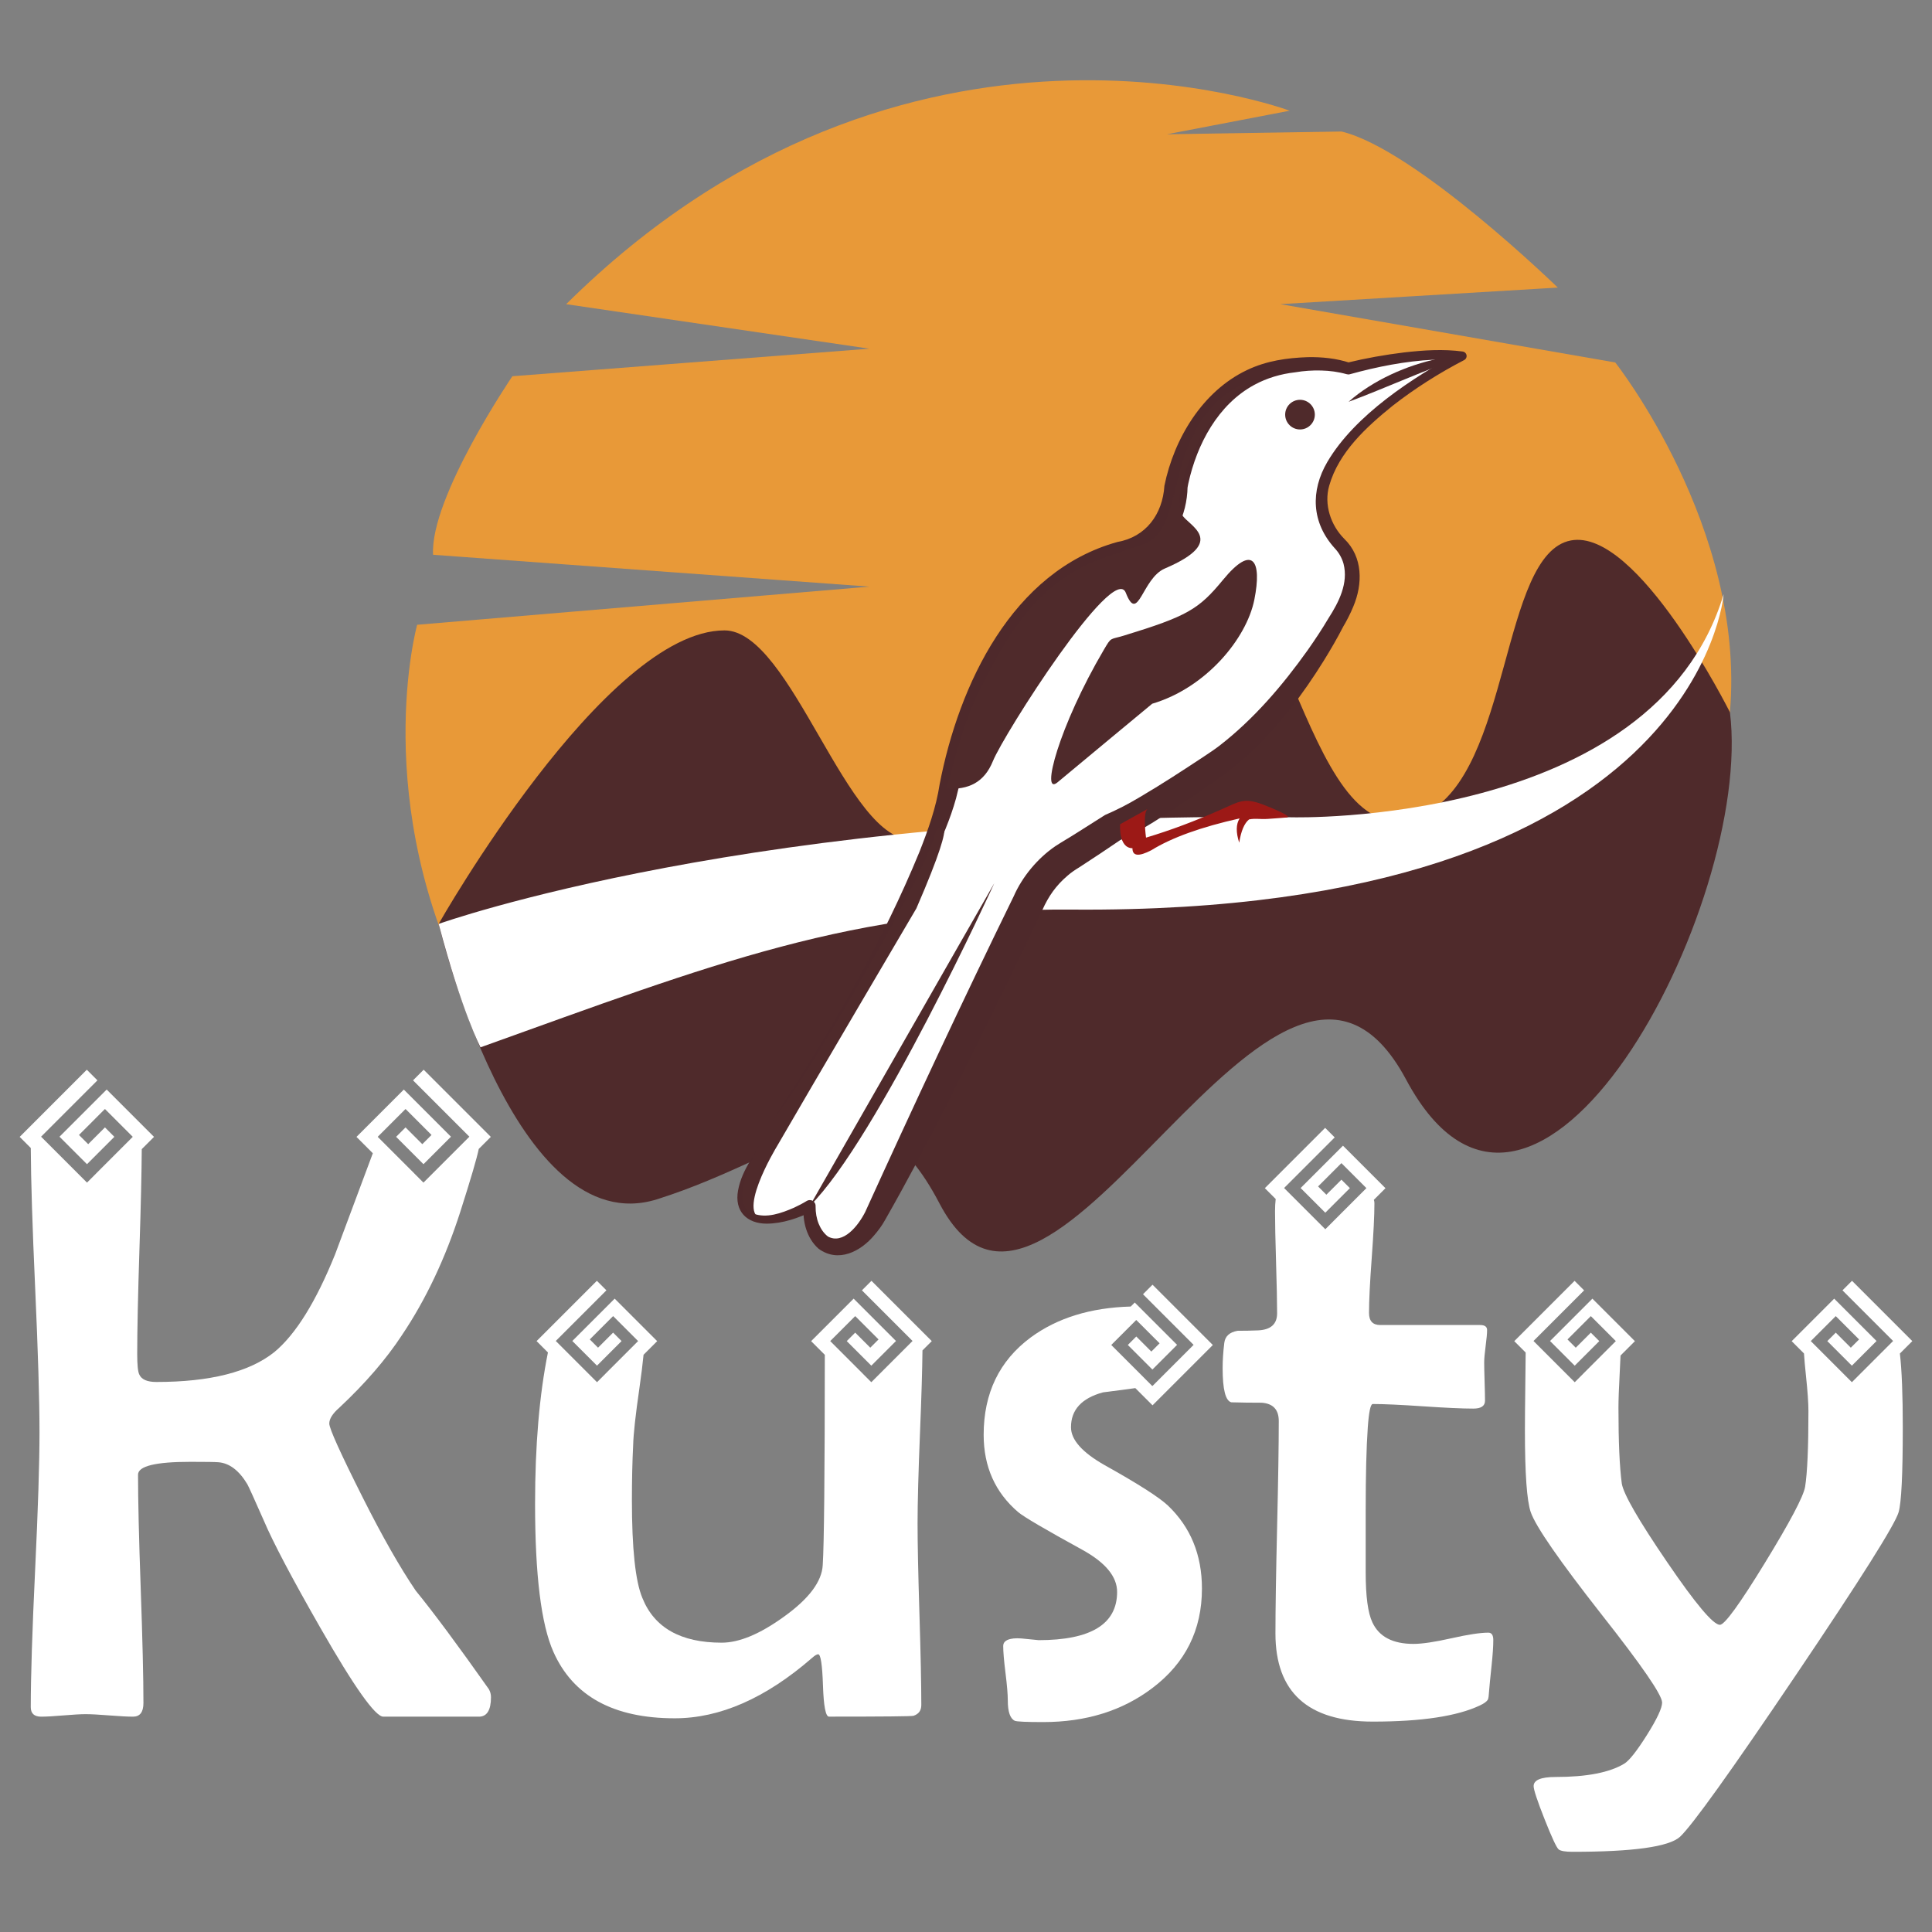
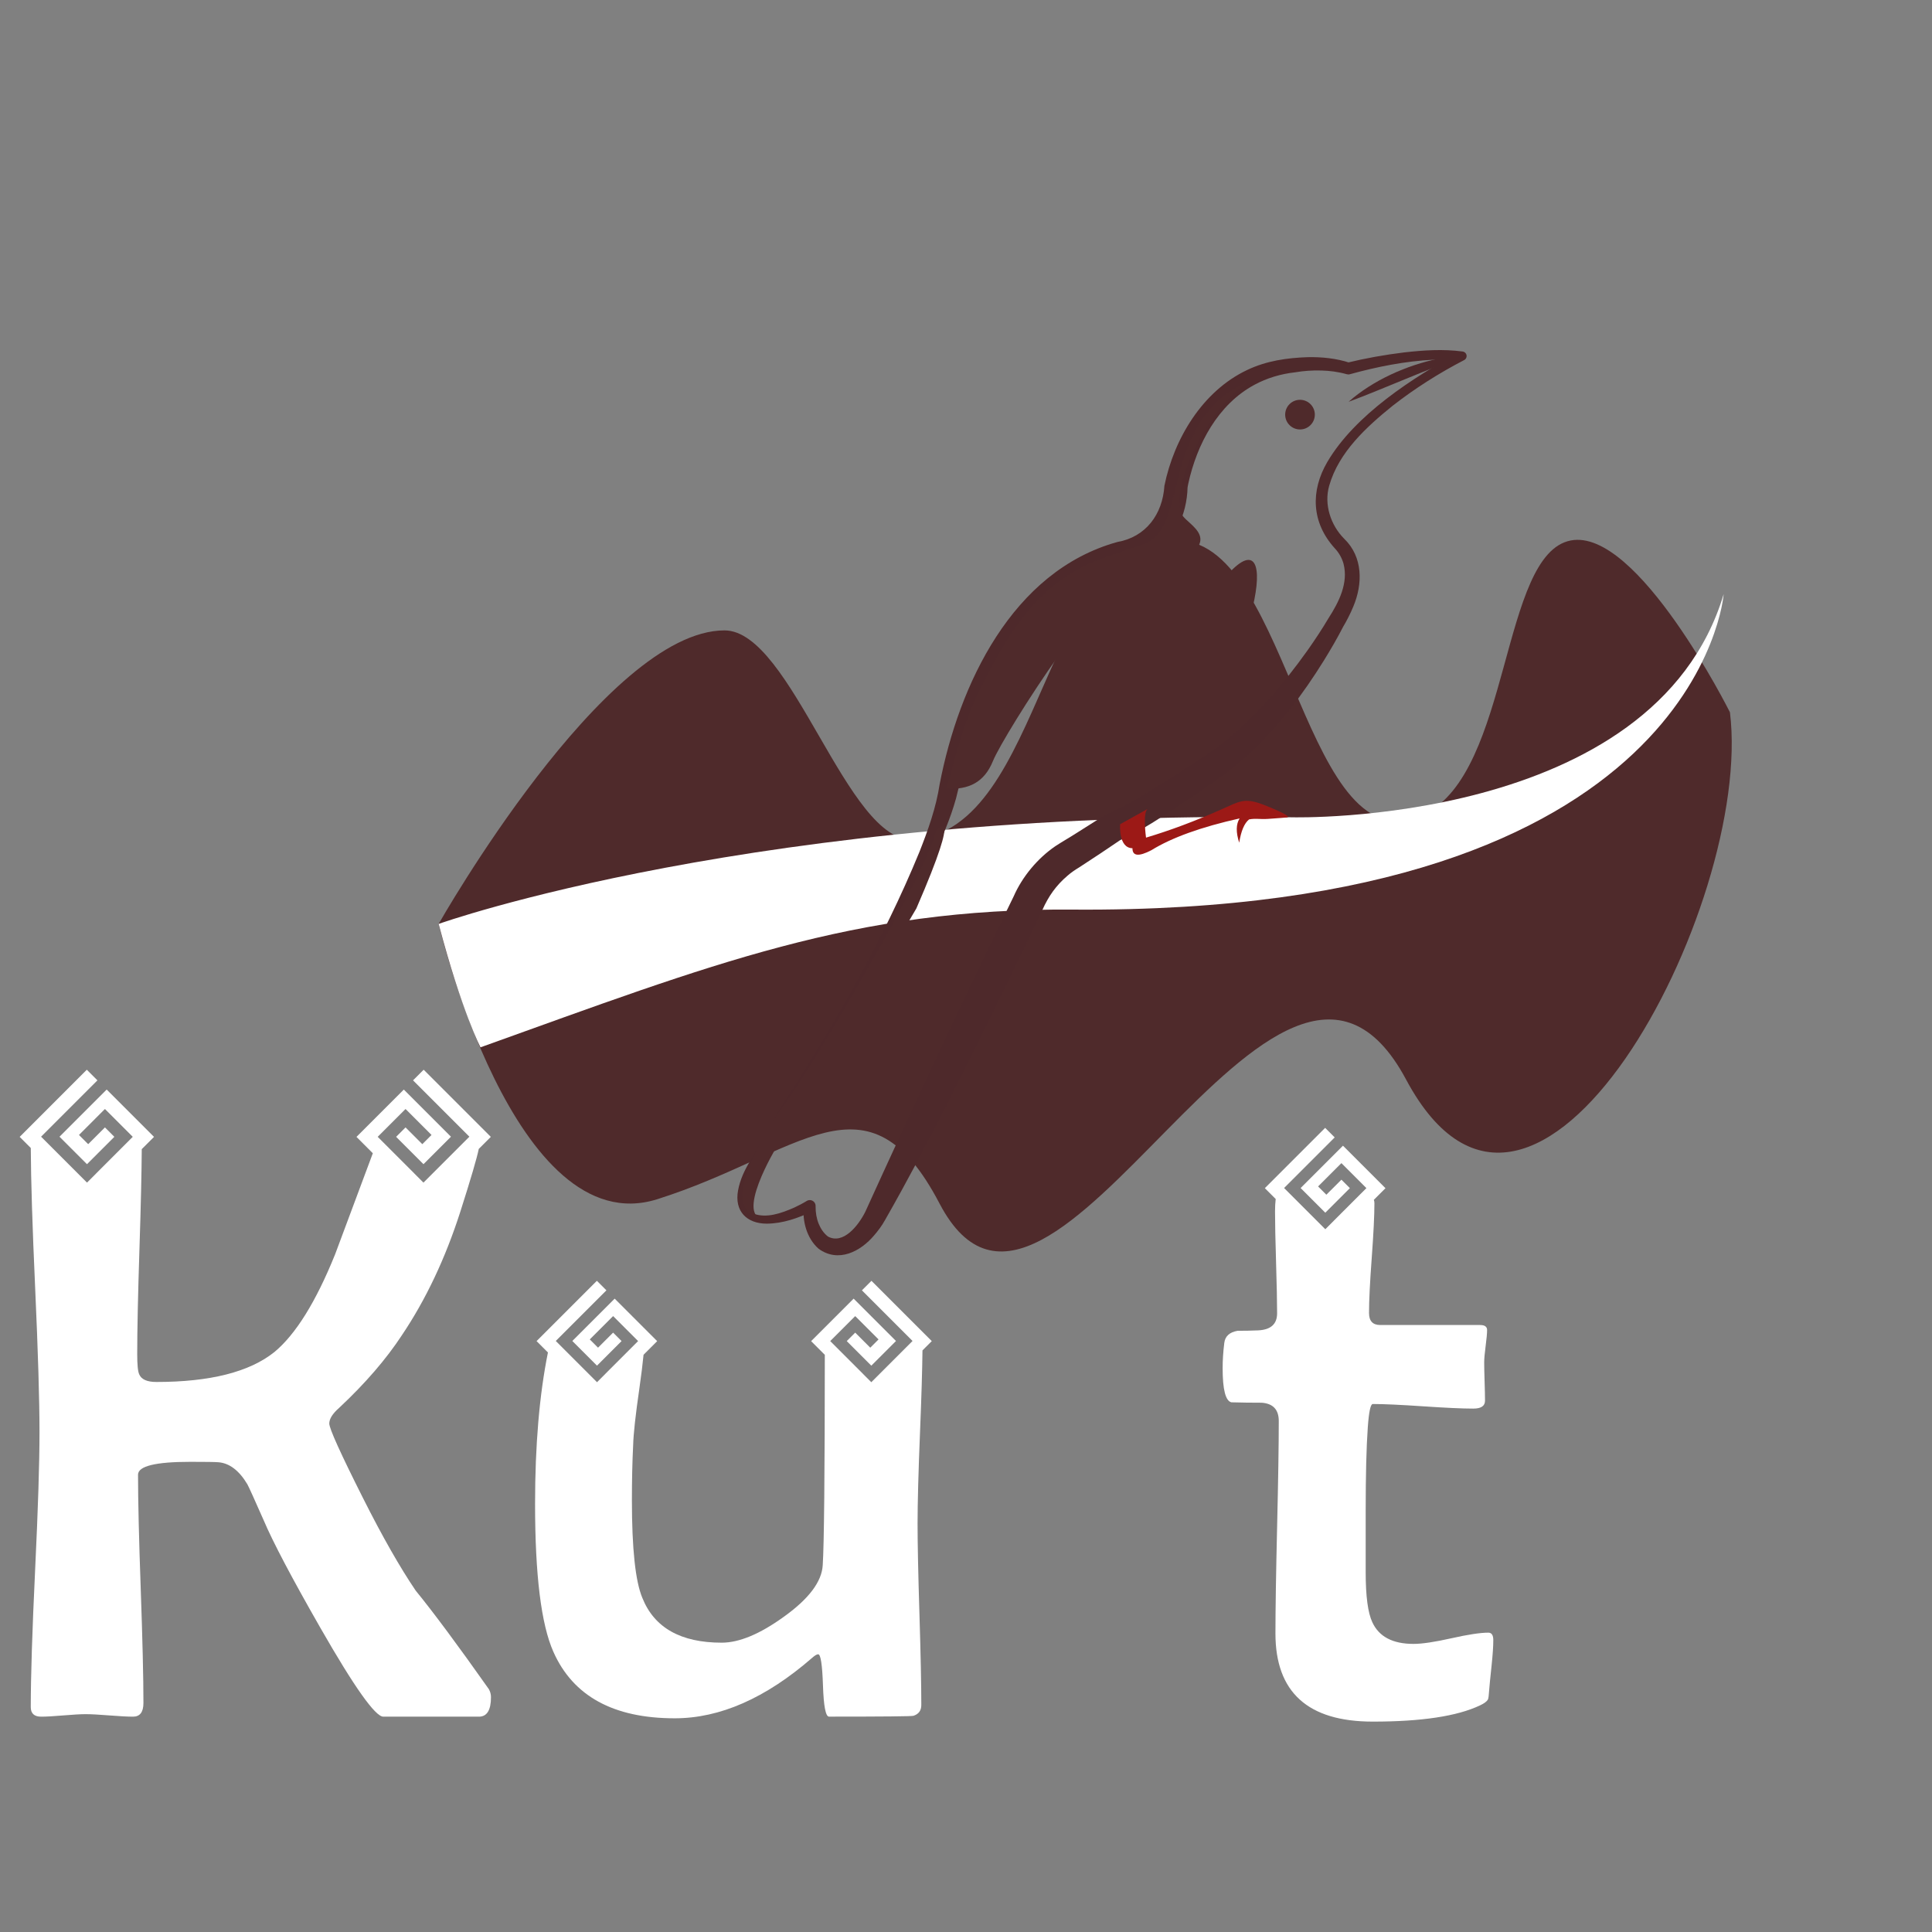
<svg xmlns="http://www.w3.org/2000/svg" version="1.1" id="Capa_1" x="0px" y="0px" viewBox="0 0 1080 1080" style="enable-background:new 0 0 1080 1080;" xml:space="preserve">
  <rect x="0" y="0" width="1080" height="1080" fill="#808080" stroke="none" />
  <style type="text/css">
	.st0{fill:#E89938;}
	.st1{fill:#4F2A2B;}
	.st2{fill:#FFFFFF;}
	.st3{fill:#4E292B;}
	.st4{fill-rule:evenodd;clip-rule:evenodd;fill:#4F2A2B;}
	.st5{fill:#9C1916;}
</style>
  <g>
    <g>
-       <path class="st0" d="M926.07,398.17c-49.06,51.51-225.92,91.61-411.81,94.28c-136.79,1.96-246.88,74.19-250.78,66.68    c-57.68-111.12-30.29-209.88-30.29-209.88L486,327.93l-243.91-17.81c-1.78-32.02,44.33-99.8,44.33-99.8L486,194.92l-169.51-24.88    C506.79-18.51,720.92,61.89,720.92,61.89l-68.6,13.17l97.62-1.54c41.45,9.97,120.87,87.24,120.87,87.24l-155.13,9.26l187.26,32.61    c0,0,72.99,92.38,64.1,195.56C965.73,413.36,926.07,398.17,926.07,398.17z" />
      <path class="st1" d="M785.98,603.41c-72.04-134.75-198.58,188.25-260.78,69.36c-40.28-76.98-77.64-27.78-157.69-2.43    c-80.05,25.35-122.3-153.87-122.3-153.87s92.92-164.07,159.8-164.07c37.67,0,68.65,119.57,105.61,116.85    c73.92-5.43,71.24-169.85,148.69-167.13c62.43,2.19,70.09,185.59,136.97,152.98c48.63-23.71,42.42-145.48,81.83-152.98    c37.36-7.12,88.94,96.06,88.94,96.06C980.39,506.24,858.02,738.16,785.98,603.41z" />
      <path class="st2" d="M245.21,516.47c0,0,178.6-63.78,477.18-59.59c0,0,202.12,5.34,241.15-124.74c0,0-13.39,178.87-363.89,176.33    C476.9,507.57,398.18,539,268.61,585.46C268.61,585.46,258.27,565.94,245.21,516.47z" />
      <g>
-         <path class="st2" d="M437.18,619.5c0,0,83.29-125.85,93.05-178.45c1.36-7.35,22.46-110.55,96.32-131.02     c0,0,28.99-4.01,30.83-38.12c0,0,10.22-62.64,66.11-67.74c0,0,16.03-2.69,30.21,1.83c0,0,38.1-10.44,63.58-6.97     c0,0-74.38,37.29-78.47,77.97c-0.91,9.06,2.88,19.53,10.04,26.93c7.16,7.4,12.33,21.1-2.11,43.98c0,0-26.4,49.39-64.31,77.41     c0,0-44.57,31.3-60.36,37.21c0,0-20.85,13.72-25.45,16.38c0,0-13.28,7.86-20.57,23.09l-32.87,68.04l-35.47,73.06L489,680.12     c0,0-12.76,24.23-28.59,14.67c0,0-8.58-6.12-7.79-20.58c0,0-20.4,11.65-32.26,6.04c0,0-13.46-4.4-1.79-27.57L437.18,619.5z" />
        <path class="st3" d="M436.47,619.07c29.47-45.48,56.87-92.61,77.47-142.78c4.91-12.46,9.34-24.8,11.35-38.02     c10.76-55.49,40.4-118.93,99.31-135.29c15.95-2.79,25.29-15.49,26.31-31.42c5.34-26.29,21.27-52.88,46.15-64.68     c10.99-5.27,22.59-6.82,33.86-7.22c8.03-0.17,16.12,0.65,23.8,3.19c0,0-1.88-0.04-1.88-0.04c10.63-2.59,21.21-4.47,32.04-5.8     c10.87-1.23,21.81-1.97,32.76-0.51c1.4,0.19,2.37,1.47,2.19,2.86c-0.11,0.85-0.63,1.55-1.34,1.92     c-13.97,7.24-27.5,15.8-39.94,25.5c-14.77,11.94-30.16,25.99-35.51,44.71c-3.04,10.51,0.84,22.14,8.44,29.74     c10.47,10.14,10.36,25.2,5.02,37.85c-1.33,3.39-4.31,9.14-5.55,11.05c-3.4,6.63-7.02,12.83-10.9,19.12     c-11.65,18.74-25.01,36.51-41.19,51.66c-10.68,10.11-23.24,18.14-35.34,26.45c-12.64,8.23-24.48,16.72-38.56,22.83     c0,0,1.63-0.83,1.63-0.83c-7.75,5.25-15.39,10.4-23.29,15.49c-2.23,1.35-4.51,2.87-6.54,4.66c-6.42,5.48-10.58,11.39-14.07,19.17     c-6.58,13.83-13.4,27.91-20.08,41.68c-21.79,44.32-43.41,88.79-67.9,131.71c-1.67,3.02-3.79,5.88-6.05,8.49     c-7.58,9.01-19.98,15.56-31.05,7.51c-6.68-5.86-9.19-15.57-8.29-24.06c0,0,4.95,3.06,4.95,3.06c-8.12,3.87-16.53,6.87-25.6,6.97     c-11.12,0.01-18.29-6.87-16.07-18.69c1.1-5.89,3.63-11.26,6.7-16.31C423.7,641.53,432.19,626.64,436.47,619.07L436.47,619.07z      M437.89,619.94c-4.11,7.38-12.56,22.75-16.58,30.22c-4.35,7.76-10.67,23.26-0.33,28.19c7.45,2.91,15.86-0.19,22.88-3.24     c2.44-1.13,4.93-2.43,7.11-3.77c1.53-0.94,3.53-0.47,4.47,1.06c0.4,0.62,0.51,1.31,0.48,2c-0.02,3.45,0.54,6.81,1.77,9.79     c1.15,2.75,2.81,5.26,5.16,7.05c8.42,4.54,16.82-5.84,20.81-13.74c26.72-58.74,54.63-118.49,83.02-176.49     c4.79-10.92,13.33-21.21,23.26-27.99c3.85-2.53,8.1-4.91,12.07-7.48c0,0,15.57-9.86,15.57-9.86s0.16-0.1,0.16-0.1     c6.27-2.67,13.16-6.21,19.28-9.9c12.2-7.15,24.18-14.98,36.01-22.8c2.31-1.53,6.23-4.14,8.46-5.88     c19.26-14.87,35.43-33.77,49.59-53.67c4.02-5.71,7.99-11.71,11.51-17.66c5.95-9.24,11.21-19.74,8.46-30.51     c-0.9-3.23-2.56-6.18-4.97-8.74c-12.93-14.3-13.63-31.89-4.08-48.21c15.42-26.24,47.81-47.22,74.15-61.46c0,0,0.8,4.81,0.8,4.81     c-5.11-0.65-10.36-0.71-15.6-0.48c-15.77,0.78-31.57,3.93-46.76,8.12c-0.65,0.19-1.27,0.14-1.88-0.04     c-4.59-1.3-9.38-1.93-14.17-2.04c-4.79-0.14-9.81,0.2-14.51,1c-8.05,0.9-15.85,3.21-22.82,7c-20.37,10.98-32.1,33.14-36.93,55.13     c0,0-0.28,1.43-0.28,1.43c-0.08,0.44-0.18,0.99-0.22,1.29c0,0,0.08-0.69,0.08-0.69c-0.32,15.65-7.49,31.02-21.29,39.21     c-4.62,2.79-9.68,4.88-15.02,5.81c0,0,0.95-0.2,0.95-0.2c-53.37,15.49-82.18,79.06-94.06,129.17     c-3.19,11.57-8.02,22.57-13.1,33.28C497.21,528.32,467.23,574.19,437.89,619.94L437.89,619.94z" />
      </g>
      <circle class="st1" cx="726.71" cy="231.78" r="8.29" />
      <path class="st4" d="M657.86,269.89c5.16-22.53,14.87-45.88,38.66-55.84c-1.21,1.29-2.56,2.53-4.08,3.67    c-18.18,13.62-38.85,55.76-31.65,70.03c2.99,5.93,26.44,14.63-9.63,30.05c-12.82,5.48-14.89,31.37-21.84,13.54    c-6.75-17.33-68.09,78.92-74.26,94.09c-4.87,12-13.64,16.14-26.03,15.43c5.65-18.76,9.71-39.04,21.46-60.98    c13.1-24.48,30.01-57.76,72.5-70.04C643.56,301.22,649.05,308.35,657.86,269.89z" />
      <path class="st4" d="M628.24,355.31c35.44-10.85,41.85-14.67,55.41-31.15c16.7-20.3,21.89-10.71,17.54,11.04    c-4.35,21.75-26.93,49.26-57.1,58.19c0,0-42.58,35.28-52.92,43.93c-9.63,8.06,0.71-31.33,25.9-74.12    C621.39,355.83,620.35,357.72,628.24,355.31z" />
      <g>
        <path class="st3" d="M753.87,224.6c13.67-12.11,32.63-20.48,50.43-24.15c4.29-0.79,8.62-1.34,12.99-1.42     c-10.59,4.58-21.08,8.45-31.66,12.87C776.24,215.69,763.34,221.17,753.87,224.6L753.87,224.6z" />
      </g>
-       <path class="st4" d="M555.83,493.7c0,0-65.34,142.97-103.22,180.51" />
      <path class="st5" d="M705.63,449.6c-10.14-3.8-12.95-1.55-23.1,2.96c-14.41,6.41-28.37,11.64-41.89,15.68    c0,0-1.99-14.27,0.94-16.06l-15.41,8.57c0,0-1.11,13.29,6.88,13.41c-0.04,4.43,3.49,4.8,10.59,1.1    c11.41-7.05,27.85-12.97,49.31-17.76c-2.04,3.23-2.11,7.76-0.22,13.57c1.02-6.55,2.86-10.89,5.52-13.02    c3.84-0.7,5.9,0.02,10.49-0.28c6.43-0.43,8.33-0.62,10.49-0.79C723.24,456.66,709.94,451.22,705.63,449.6z" />
      <path class="st4" d="M523.09,464.72c0,0,16.23-19.28-10.83,43.08c0,0-60.4,102.6-78.05,133.19c0,0-24.9,40.91-5.74,40.78    c0,0-9.99,0.87-13.16-9.87c-2.42-8.22,6.29-31.78,23.13-54.48c9.56-12.9,33.8-53.37,41.14-66.71    C479.57,550.71,518.49,485.34,523.09,464.72z" />
    </g>
    <g>
      <path class="st2" d="M232.4,889.2c-8.83-13.01-18.67-30.29-29.51-51.83c-12.55-24.94-18.82-38.81-18.82-41.6    c0-2.63,1.86-5.58,5.58-8.83c14.56-13.63,26.26-27.19,35.09-40.67c13.32-19.83,24.17-42.76,32.54-68.79    c5.86-18.34,9.3-30.07,10.35-35.22l6.74-6.74l-37.54-37.54l-5.94,5.94l26.36,26.36l0,0l4.09,4.09l1.05,1.05l-25.67,25.67    l-5.14-5.14l0.01-0.01l-19.4-19.4l-0.65-0.65l0,0l-0.4-0.4l15.54-15.54l0.26,0.26l0.02-0.02l12.45,12.45l1.81,1.81l-5.15,5.14    l-6.83-6.83l-2.54-2.54l-2.73,2.73l-2.54,2.54l15.3,15.3l15.36-15.36l-2.63-2.63l-23.73-23.73l-26.46,26.46l9.14,9.14    c-7.03,18.84-14.06,37.68-21.09,56.52c-10.69,26.49-22,44.7-33.93,54.61c-13.94,11.16-35.94,16.73-66,16.73    c-5.11,0-8.29-1.39-9.53-4.18c-0.78-1.55-1.16-5.35-1.16-11.39c0-13.32,0.42-33.23,1.28-59.73c0.76-23.57,1.18-41.83,1.26-54.86    l6.85-6.85l-26.46-26.46l-25.1,25.1l-1.27,1.27l15.36,15.36l15.3-15.3l-1.32-1.32l-3.94-3.94l-4.56,4.56l-4.81,4.81l-4.76-4.76    l-0.39-0.39l14.25-14.26l0.02,0.02l0.26-0.26l13.65,13.65l1.89,1.89l-0.4,0.4l0,0l-20.05,20.05l0.01,0.01l-5.14,5.14l-25.67-25.67    l1.83-1.83l3.31-3.31l0,0l26.36-26.36l-5.94-5.94L11,635.53l6.21,6.21c0.08,17.92,0.89,43.89,2.43,77.93    c1.62,36.02,2.44,63.02,2.44,80.99c0,17.05-0.81,42.65-2.44,76.81c-1.63,34.16-2.44,59.77-2.44,76.81c0,3.57,1.94,5.35,5.81,5.35    c2.79,0,6.93-0.23,12.43-0.7c5.5-0.46,9.64-0.7,12.43-0.7c2.94,0,7.36,0.23,13.25,0.7c5.89,0.46,10.3,0.7,13.25,0.7    c3.87,0,5.81-2.56,5.81-7.67c0-14.1-0.51-35.32-1.51-63.68c-1.01-28.35-1.51-49.65-1.51-63.91c0-4.8,9.76-7.2,29.28-7.2    c8.52,0,13.71,0.08,15.57,0.23c6.19,0.46,11.62,4.57,16.27,12.32c0.77,1.39,3.8,8.06,9.06,19.99    c5.26,12.4,15.88,32.54,31.84,60.42c18.9,33,30.6,49.5,35.09,49.5h53.45c4.49,0,6.74-3.64,6.74-10.92c0-1.55-0.39-3.02-1.16-4.42    C255.8,919.49,242.16,901.13,232.4,889.2z" />
-       <path class="st2" d="M616.56,778.34c6.08-0.75,12.07-1.58,18.09-2.38l9.62,9.62l33.71-33.71l-33.71-33.71l-5.33,5.33l23.67,23.67    l0,0l4.62,4.62l-16.62,16.62l-6.29,6.29c-0.08,0.01-0.17,0.02-0.26,0.03l-4.51-4.51l0.01-0.01l-18-18l0,0l-0.36-0.36l13.96-13.96    l0.24,0.24l0.01-0.01l10.18,10.18l2.63,2.62l-1.49,1.49l-3.12,3.13l-8.42-8.42l-4.73,4.73l13.74,13.74l4.74-4.74l9.06-9.06    l-16.23-16.23l-5.26-5.26l-2.18-2.18l-2.25,2.25c-22.36,0.62-41.04,6.34-55.95,17.31c-17.51,13.01-26.26,31.14-26.26,54.38    c0,17.82,6.43,32.23,19.29,43.23c3.1,2.64,15.11,9.68,36.02,21.15c12.86,7.13,19.29,14.95,19.29,23.47    c0,17.98-14.64,26.96-43.92,26.96c0.15,0-2.17-0.23-6.97-0.7c-3.72-0.46-6.59-0.46-8.6,0c-2.79,0.62-4.18,1.94-4.18,3.95    c0,3.25,0.42,8.29,1.28,15.11c0.85,6.82,1.28,11.93,1.28,15.34c0,6.36,1.31,10.15,3.95,11.39c1.24,0.46,6.51,0.7,15.8,0.7    c24.01,0,44.39-6.35,61.12-19.06c18.44-13.94,27.66-32.46,27.66-55.54c0-18.9-6.36-34.4-19.06-46.48    c-4.96-4.65-16.73-12.16-35.32-22.54c-12.55-7.12-18.82-14.18-18.82-21.15C598.67,788.1,604.63,781.6,616.56,778.34z" />
      <path class="st2" d="M831.99,912.67c-4.5,0-11.39,1.05-20.68,3.14c-9.3,2.09-16.35,3.14-21.15,3.14    c-11.62,0-19.29-4.03-23.01-12.08c-2.48-5.26-3.72-14.56-3.72-27.89v-34.63c0-19.83,0.38-35.24,1.16-46.25    c0.62-8.83,1.55-13.25,2.79-13.25c6.19,0,15.57,0.43,28.12,1.28c12.55,0.85,21.92,1.28,28.12,1.28c4.34,0,6.51-1.47,6.51-4.42    c0-2.32-0.08-5.89-0.23-10.69c-0.15-4.8-0.23-8.37-0.23-10.69c0-2.01,0.27-5.07,0.81-9.18c0.54-4.1,0.81-7.09,0.81-8.95    c0-1.86-1.32-2.79-3.95-2.79h-55.78c-4.18,0-6.27-2.24-6.27-6.74c0-6.82,0.5-17.04,1.51-30.68c1-13.63,1.51-23.86,1.51-30.68    c0-0.7-0.12-1.32-0.32-1.88l6.5-6.5l-23.76-23.76l-21.33,21.33l-2.34,2.34l13.79,13.79l12.15-12.15l1.59-1.59l-4.73-4.73    l-4.94,4.94l-3.48,3.47l-4.62-4.62l0.19-0.19l12.61-12.61l0.01,0.01l0.24-0.24l13.96,13.96l-0.36,0.36l0,0l-2.59,2.59    l-15.41,15.41l0.01,0.01l-4.62,4.62l-23.05-23.05l3.59-3.59l1.03-1.03l0,0l23.67-23.67l-5.33-5.33l-33.71,33.71l6.06,6.06    c-0.24,2.03-0.37,4.33-0.37,6.97c0,6.36,0.19,15.88,0.58,28.59c0.38,12.71,0.58,22.16,0.58,28.35c0,6.04-3.57,9.22-10.69,9.53    c-3.72,0.16-7.52,0.23-11.39,0.23c-4.5,0.78-6.97,3.02-7.44,6.74c-0.62,4.96-0.93,9.68-0.93,14.18c0,11.93,1.63,18.28,4.88,19.06    c5.58,0.16,11.23,0.23,16.97,0.23c6.35,0.46,9.53,3.87,9.53,10.23c0,13.17-0.31,32.97-0.93,59.38    c-0.62,26.42-0.93,46.21-0.93,59.38c0,32.85,18.13,49.27,54.38,49.27c27.27,0,47.25-3.02,59.96-9.06c2.32-1.08,3.8-2.17,4.42-3.25    c0.31-0.62,0.54-2.32,0.7-5.11c0.15-2.17,0.62-6.89,1.39-14.18c0.62-5.89,0.93-10.53,0.93-13.94    C834.78,914.07,833.85,912.67,831.99,912.67z" />
      <path class="st2" d="M512.94,741.77l-25.79-25.79l-5.33,5.33l19.39,19.39l4.29,4.29l0,0l4.62,4.62l-23.05,23.05l-4.62-4.62    l0.01-0.01l-18-18l0,0l-0.36-0.36l8.96-8.95l5-5l0.24,0.24l0.01-0.01l4.78,4.78l8.02,8.02l-4.62,4.62l-8.42-8.42l-4.73,4.73    l13.74,13.74l13.79-13.79l-8.91-8.91l-14.77-14.77l-23.76,23.76l7.65,7.65c-0.02,66.92-0.41,106.13-1.16,117.45    c-0.46,9.3-7.75,18.98-21.85,29.05c-13.33,9.61-24.87,14.41-34.63,14.41c-22.93,0-37.73-8.37-44.39-25.1    c-3.87-9.3-5.81-27.5-5.81-54.61c0-11.16,0.23-21.38,0.7-30.68c0.15-6.19,1.31-16.81,3.49-31.84c1.05-7.34,1.82-13.56,2.32-18.72    l7.61-7.61l-23.76-23.76l-14.43,14.43l-9.24,9.24l13.79,13.79l13.74-13.74l-4.73-4.73l-8.42,8.42l-4.62-4.62l8.22-8.21l4.59-4.59    l0.01,0.01l0.24-0.24l4.95,4.95l9.01,9.01l-0.36,0.36l0,0l-18,18l0.01,0.01l-4.62,4.62l-23.05-23.05l4.62-4.62l0,0l4.73-4.73    l18.95-18.95l-5.33-5.33l-33.71,33.71l6.35,6.35c-4.77,23.64-7.19,51.8-7.19,84.59c0,39.82,3.41,67.4,10.23,82.73    c11,24.79,33.62,37.18,67.86,37.18c25.25,0,50.82-11.23,76.69-33.7c1.55-1.39,2.71-2.09,3.49-2.09c1.39,0,2.28,5.81,2.67,17.43    c0.38,11.62,1.51,17.43,3.37,17.43c30.21,0,45.93-0.15,47.18-0.46c2.94-0.93,4.42-2.94,4.42-6.04c0-11.31-0.35-28.24-1.04-50.78    c-0.7-22.54-1.05-39.47-1.05-50.78c0-11.46,0.46-28.62,1.39-51.48c0.78-19.12,1.23-34.14,1.35-45.18l5.2-5.2l-6.64-6.64    L512.94,741.77z" />
-       <path class="st2" d="M1069,749.69l-33.71-33.71l-5.33,5.33l20.23,20.23l3.45,3.45l0,0l4.62,4.62l-23.05,23.05l-4.62-4.62    l0.01-0.01l-18-18l0,0l-0.36-0.36l6.31-6.31l7.64-7.64l0.24,0.24l0.01-0.01l6.61,6.61l6.19,6.19l-4.62,4.62l-8.42-8.42l-4.73,4.73    l13.74,13.74l13.79-13.79l-7.62-7.62l-16.05-16.05l-23.76,23.76l6.87,6.87c0.23,3.47,0.59,7.58,1.1,12.37    c0.93,8.76,1.39,15.38,1.39,19.87c0,20.45-0.62,34.55-1.86,42.3c-0.93,5.43-8.45,19.64-22.54,42.65    c-14.1,23.01-22.47,34.51-25.1,34.51c-3.72,0-13.56-11.7-29.51-35.09c-15.96-23.39-24.4-38.03-25.33-43.92    c-1.24-9.3-1.86-23.39-1.86-42.3c0-4.34,0.23-10.84,0.7-19.52c0.19-3.62,0.35-6.84,0.46-9.71l8.03-8.03l-23.76-23.76l-15.8,15.8    l-7.88,7.88l13.79,13.79l13.74-13.74l-4.73-4.73l-8.42,8.42l-4.62-4.62l6.49-6.49l6.32-6.32l0.01,0.01l0.24-0.24l7.22,7.22    l6.74,6.74l-0.36,0.36l0,0l-18,18l0.01,0.01l-4.62,4.62l-23.05-23.05l4.62-4.62l0,0l3.67-3.67l20-20l-5.33-5.33l-33.71,33.71    l6.37,6.37c-0.04,4.8-0.1,10.46-0.19,17.05c-0.15,11.85-0.23,20.72-0.23,26.61c0,24.02,1.08,39.2,3.25,45.55    c2.79,8.06,16.04,27.19,39.74,57.4c22.46,28.51,33.7,44.85,33.7,49.04c0,3.1-2.83,9.14-8.48,18.13    c-5.66,8.98-9.88,14.33-12.67,16.04c-8.21,4.96-21,7.44-38.35,7.44c-8.21,0-12.32,1.7-12.32,5.11c0,2.01,2.05,8.21,6.16,18.59    c4.1,10.38,6.74,16,7.9,16.85c1.16,0.85,3.75,1.28,7.78,1.28c33.78,0,53.76-2.79,59.96-8.37c6.82-6.36,28.39-36.45,64.72-90.29    c36.33-53.84,55.5-84.24,57.52-91.22c1.55-5.42,2.32-21.22,2.32-47.41c0-18.13-0.54-31.85-1.62-41.25L1069,749.69z" />
    </g>
  </g>
</svg>